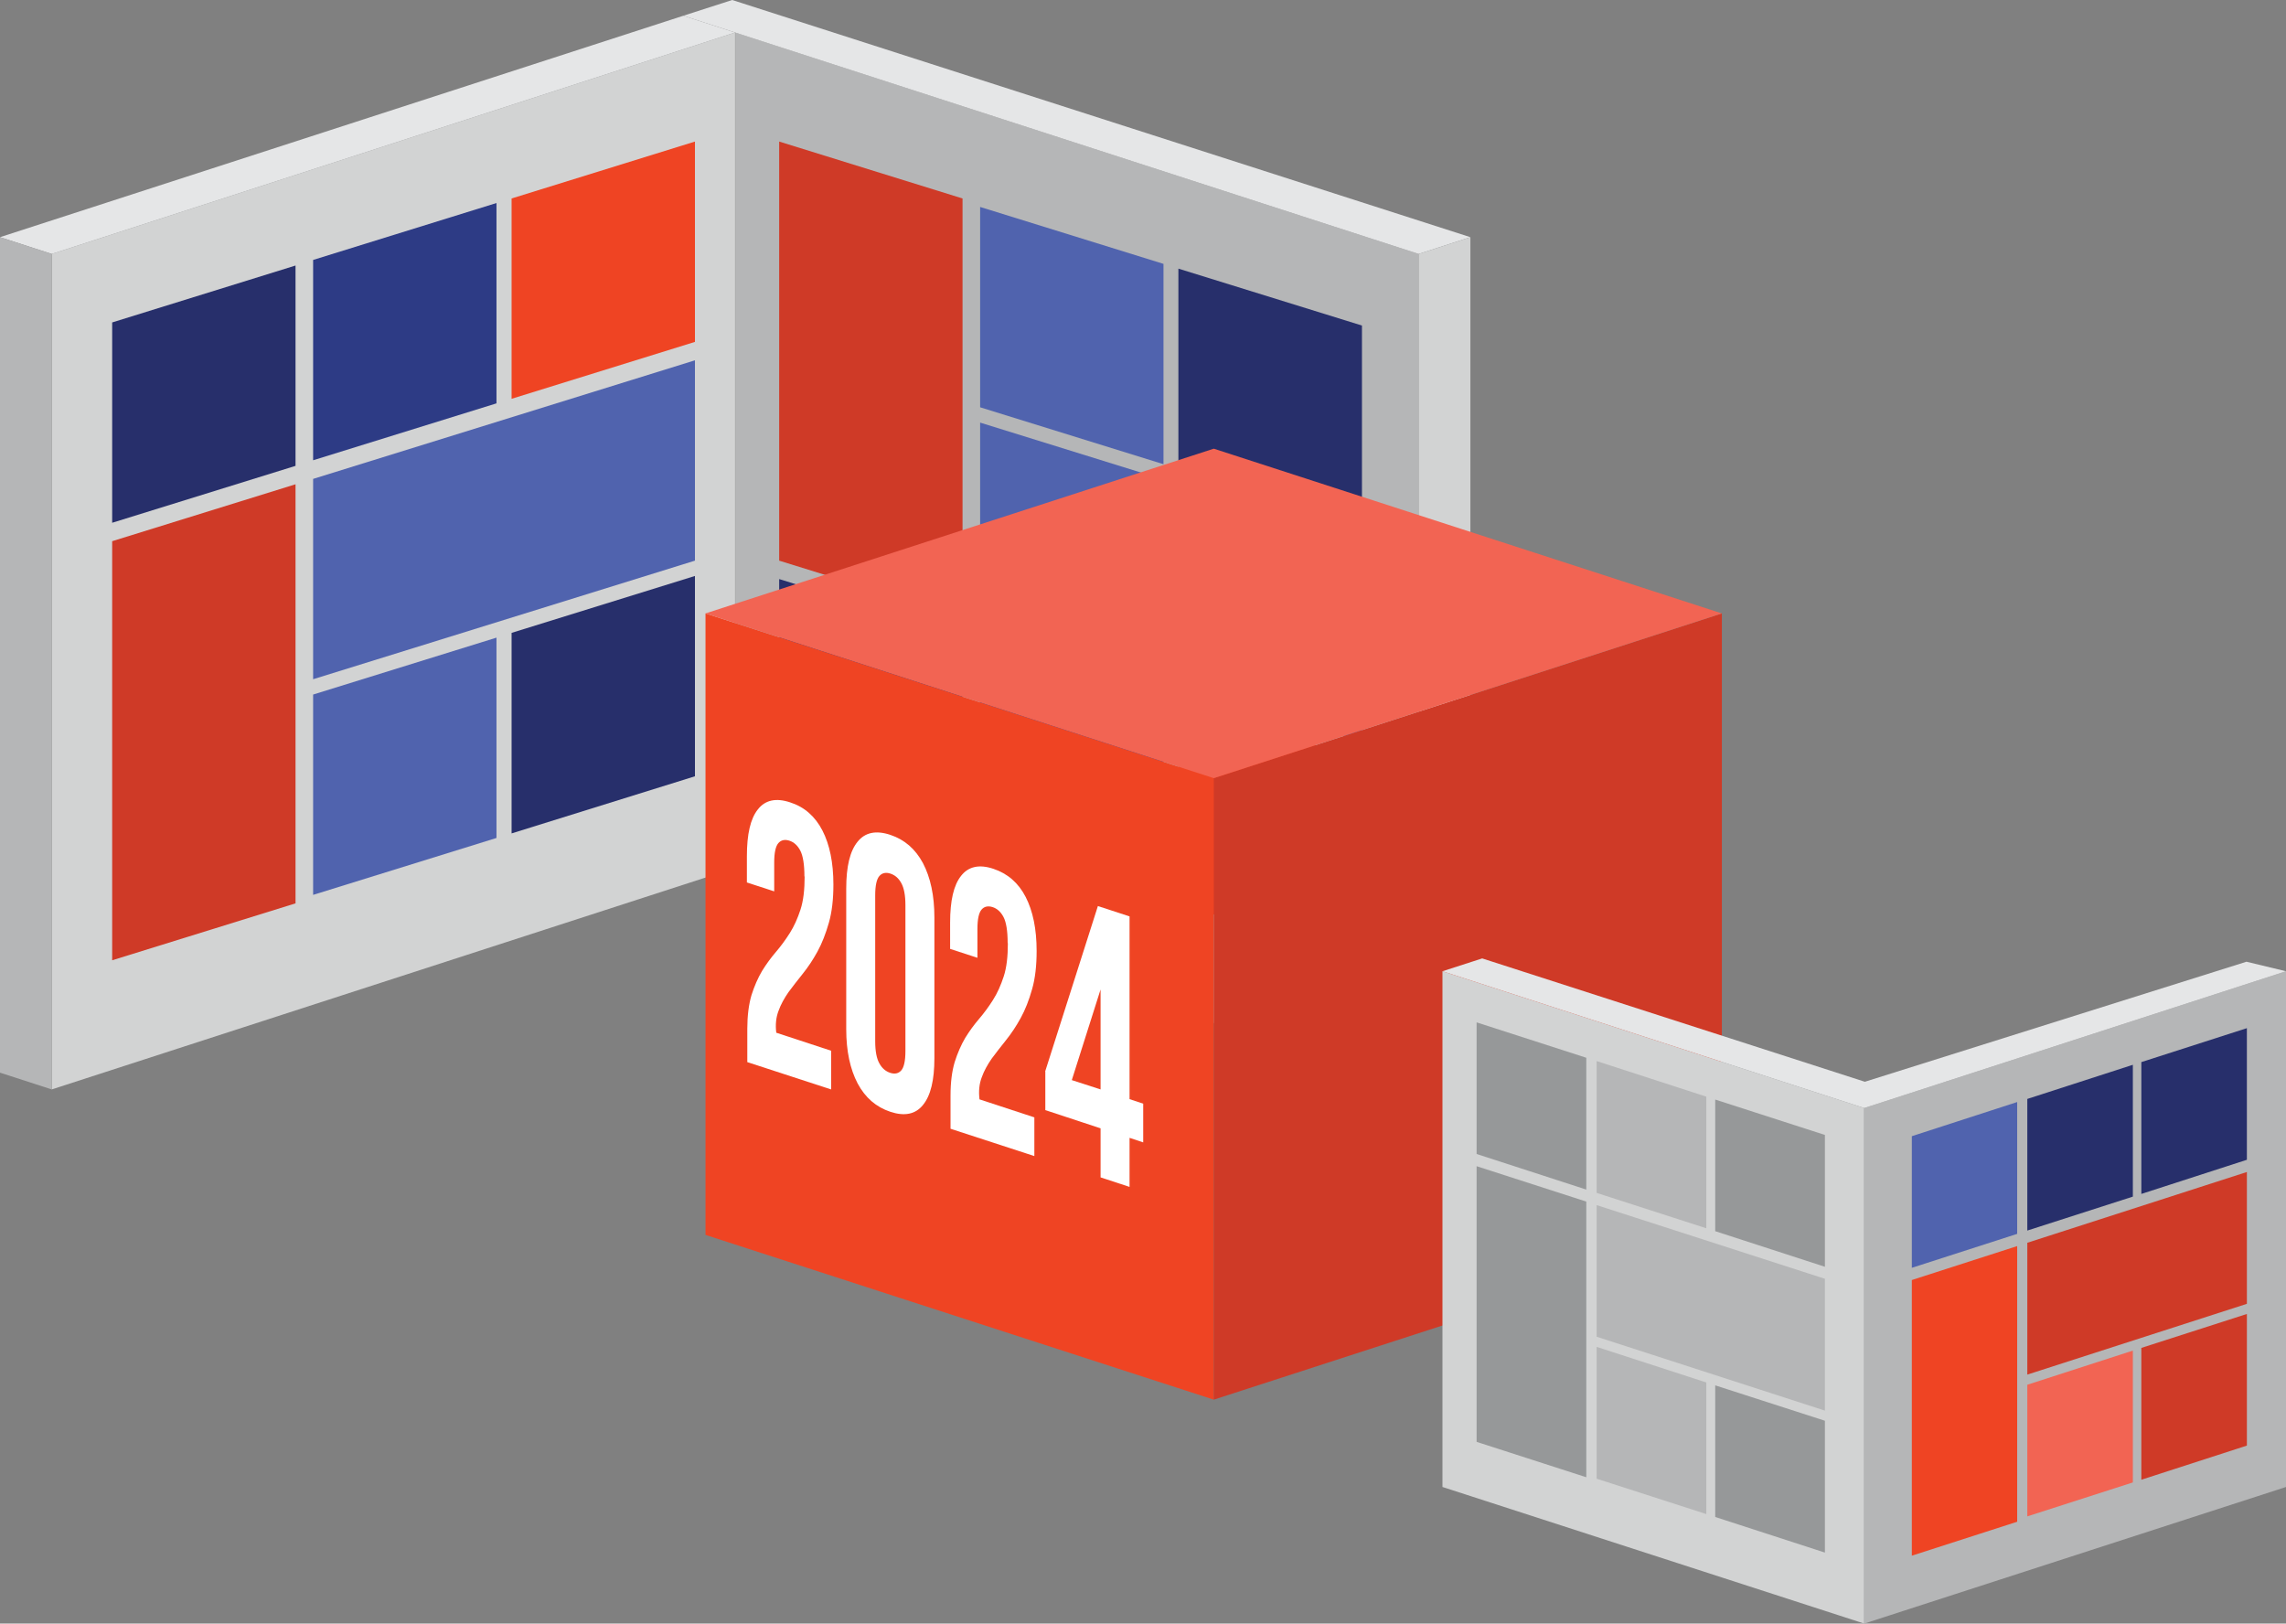
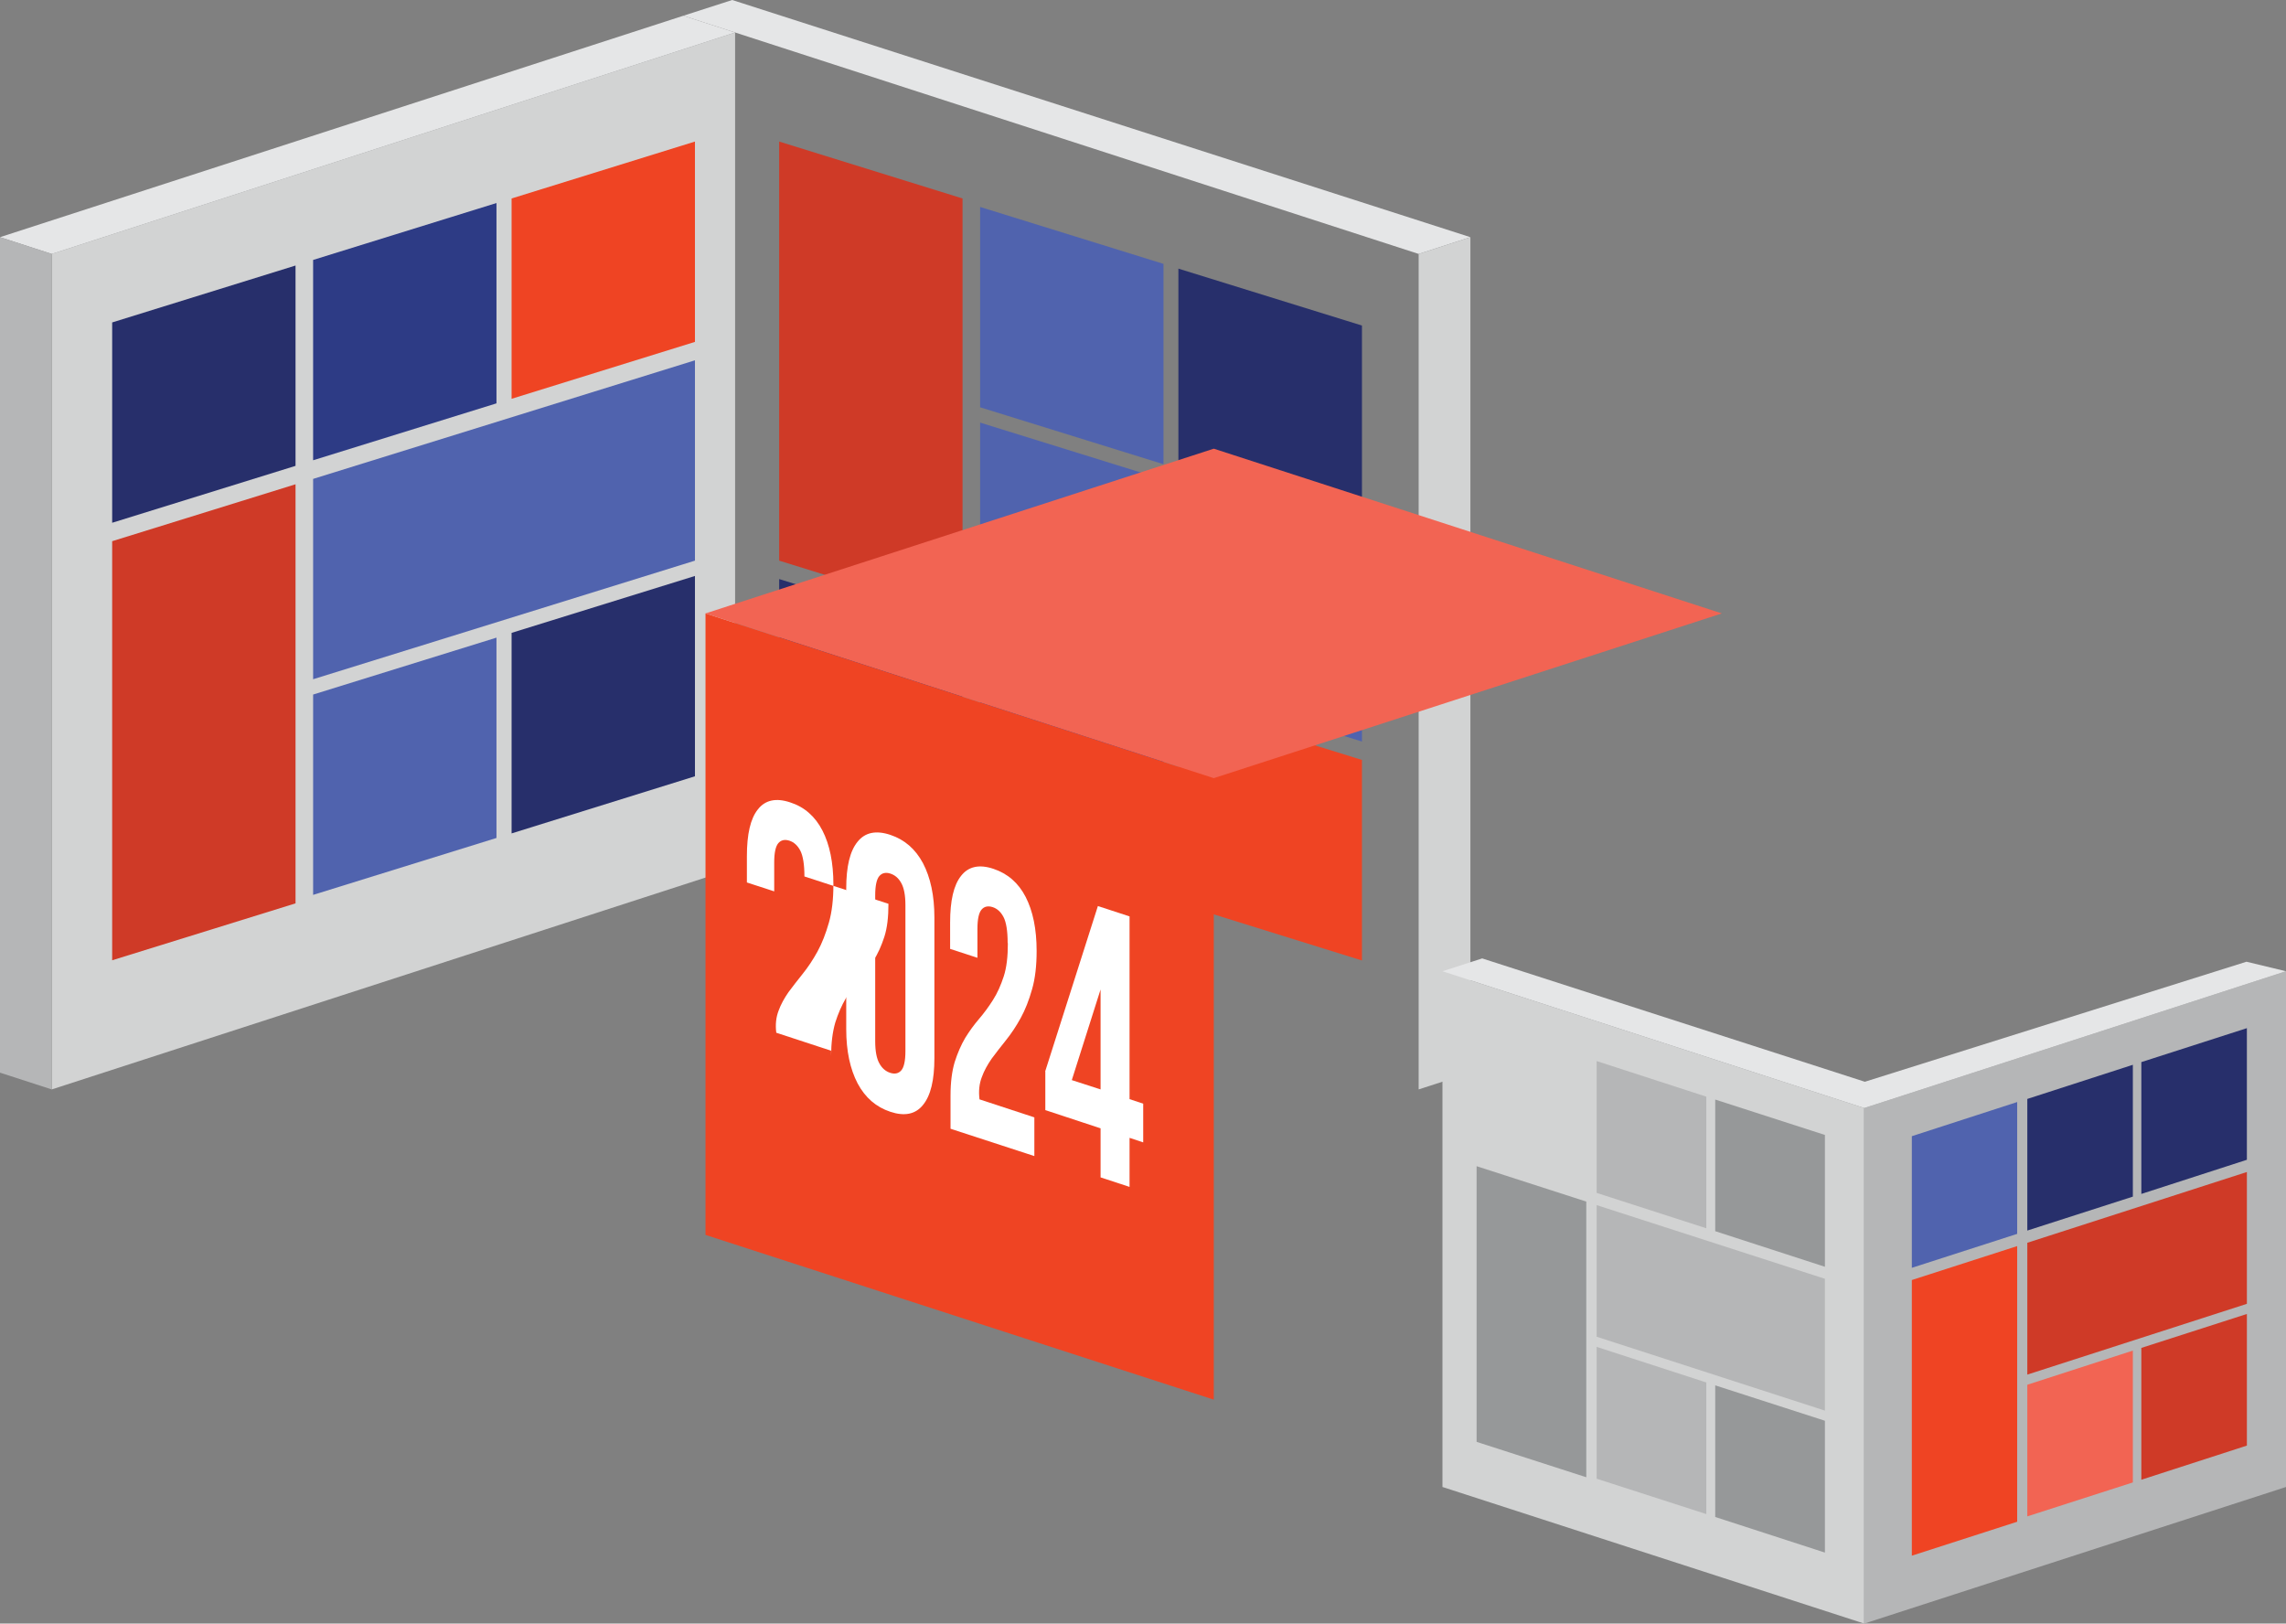
<svg xmlns="http://www.w3.org/2000/svg" id="Layer_2" data-name="Layer 2" viewBox="0 0 110.46 78.45">
  <rect x="0" y="0" width="110.46" height="78.45" fill="#808080" stroke="none" />
  <defs>
    <style> .cls-1 { fill: #e5e6e7; } .cls-2 { fill: #fff; } .cls-3 { fill: #2d3b85; } .cls-4 { fill: #b5b6b7; } .cls-5 { fill: #5063ae; } .cls-6 { fill: #cf3a27; } .cls-7 { fill: #272f6b; } .cls-8 { fill: #969899; } .cls-9 { fill: #f26453; } .cls-10 { fill: #d2d3d3; } .cls-11 { fill: #ef4423; } </style>
  </defs>
  <g id="Layer_1-2" data-name="Layer 1">
    <g>
      <polygon class="cls-10" points="2.5 52.64 35.52 41.94 35.52 1.57 2.5 12.27 2.5 52.64" />
      <polygon class="cls-1" points="33.02 .76 35.52 1.57 2.5 12.27 0 11.46 33.02 .76" />
      <polygon class="cls-4" points="0 11.46 2.5 12.27 2.5 52.64 0 51.83 0 11.46" />
-       <polygon class="cls-4" points="68.55 52.64 35.53 41.94 35.53 1.57 68.55 12.27 68.55 52.64" />
      <polygon class="cls-1" points="35.38 0 33.02 .76 68.55 12.27 71.05 11.46 35.38 0" />
      <polygon class="cls-10" points="71.05 11.46 68.55 12.27 68.55 52.64 71.05 51.83 71.05 11.46" />
      <polygon class="cls-6" points="14.28 43.65 5.42 46.4 5.42 26.15 14.28 23.4 14.28 43.65" />
      <polygon class="cls-7" points="14.28 22.51 5.42 25.26 5.42 15.58 14.28 12.83 14.28 22.51" />
      <polygon class="cls-3" points="23.99 19.49 15.13 22.24 15.13 12.56 23.99 9.81 23.99 19.49" />
      <polygon class="cls-11" points="33.58 16.52 24.72 19.27 24.72 9.59 33.58 6.84 33.58 16.52" />
      <polygon class="cls-5" points="33.58 27.09 15.13 32.82 15.13 23.14 33.58 17.41 33.58 27.09" />
      <polygon class="cls-5" points="23.99 40.49 15.13 43.24 15.13 33.56 23.99 30.81 23.99 40.49" />
      <polygon class="cls-7" points="33.58 37.51 24.72 40.27 24.72 30.58 33.58 27.83 33.58 37.51" />
      <polygon class="cls-6" points="46.51 9.59 37.65 6.84 37.65 27.09 46.51 29.84 46.51 9.59" />
      <polygon class="cls-7" points="46.51 30.73 37.65 27.98 37.65 37.66 46.51 40.41 46.51 30.73" />
      <polygon class="cls-3" points="56.22 33.75 47.36 31 47.36 40.68 56.22 43.43 56.22 33.75" />
      <polygon class="cls-11" points="65.81 36.72 56.94 33.97 56.94 43.65 65.81 46.41 65.81 36.72" />
      <polygon class="cls-5" points="65.81 26.15 47.36 20.42 47.36 30.1 65.81 35.83 65.81 26.15" />
      <polygon class="cls-5" points="56.22 12.75 47.36 10 47.36 19.68 56.22 22.43 56.22 12.75" />
      <polygon class="cls-7" points="65.81 15.73 56.94 12.98 56.94 22.66 65.81 25.41 65.81 15.73" />
      <polygon class="cls-11" points="58.65 67.63 34.09 59.67 34.09 29.64 58.65 37.6 58.65 67.63" />
-       <polygon class="cls-6" points="58.65 67.63 83.2 59.67 83.2 29.64 58.65 37.6 58.65 67.63" />
      <polygon class="cls-9" points="34.09 29.64 58.65 37.6 83.2 29.64 58.65 21.68 34.09 29.64" />
-       <path class="cls-2" d="M38.87,42.35c0-.58-.07-1-.2-1.25-.13-.25-.31-.41-.53-.48-.22-.07-.4-.03-.53.12-.13.15-.2.46-.2.93v1.4l-1.32-.43v-1.27c0-1.06.17-1.81.53-2.26.35-.45.87-.57,1.56-.34.69.22,1.21.68,1.56,1.36.35.68.53,1.55.53,2.61,0,.71-.07,1.33-.22,1.85-.15.52-.33.99-.55,1.39-.22.4-.46.76-.71,1.07-.25.31-.48.61-.69.89-.2.29-.37.59-.48.9-.12.31-.16.67-.11,1.06l2.65.87v1.87l-4.05-1.32v-1.61c0-.63.07-1.17.2-1.62.14-.44.31-.83.51-1.17.21-.34.43-.64.67-.92.24-.28.46-.58.67-.91.21-.33.38-.71.52-1.14.14-.43.2-.96.2-1.6" />
+       <path class="cls-2" d="M38.87,42.35c0-.58-.07-1-.2-1.25-.13-.25-.31-.41-.53-.48-.22-.07-.4-.03-.53.12-.13.15-.2.46-.2.93v1.4l-1.32-.43v-1.27c0-1.06.17-1.81.53-2.26.35-.45.87-.57,1.56-.34.69.22,1.21.68,1.56,1.36.35.68.53,1.55.53,2.61,0,.71-.07,1.33-.22,1.85-.15.52-.33.99-.55,1.39-.22.4-.46.76-.71,1.07-.25.31-.48.61-.69.89-.2.29-.37.59-.48.9-.12.31-.16.67-.11,1.06l2.65.87v1.87v-1.61c0-.63.07-1.17.2-1.62.14-.44.31-.83.51-1.17.21-.34.43-.64.67-.92.24-.28.46-.58.67-.91.21-.33.38-.71.52-1.14.14-.43.2-.96.2-1.6" />
      <path class="cls-2" d="M42.29,50.32c0,.47.07.83.2,1.06.13.24.31.39.53.46.22.07.4.03.53-.12.13-.15.2-.46.2-.93v-7.06c0-.47-.07-.83-.2-1.06-.13-.24-.31-.39-.53-.46-.22-.07-.4-.03-.53.12-.13.15-.2.46-.2.93v7.06ZM40.89,42.93c0-1.06.18-1.81.55-2.26.36-.45.89-.56,1.58-.33.69.23,1.21.68,1.58,1.37.36.69.55,1.56.55,2.62v6.8c0,1.06-.18,1.81-.55,2.26-.36.45-.89.56-1.58.33-.69-.23-1.21-.68-1.58-1.37-.36-.69-.55-1.56-.55-2.62v-6.8Z" />
      <path class="cls-2" d="M48.69,45.56c0-.58-.07-1-.2-1.25-.13-.25-.31-.41-.53-.48-.22-.07-.4-.03-.53.12-.13.15-.2.46-.2.93v1.4l-1.32-.43v-1.27c0-1.06.17-1.81.53-2.26.35-.45.87-.57,1.56-.34.69.23,1.21.68,1.56,1.36.35.68.53,1.55.53,2.61,0,.71-.07,1.33-.22,1.85-.15.53-.33.99-.55,1.39-.22.4-.46.76-.71,1.07-.25.31-.48.61-.69.89-.2.29-.37.59-.48.9-.12.31-.16.67-.11,1.07l2.65.87v1.87l-4.05-1.32v-1.61c0-.64.07-1.17.2-1.61.14-.44.31-.83.51-1.17.21-.34.43-.64.67-.92.24-.28.46-.58.67-.91.21-.33.38-.71.52-1.14.14-.43.2-.96.2-1.6" />
      <path class="cls-2" d="M53.18,52.65v-4.84l-1.39,4.38,1.39.45ZM50.5,51.78l2.55-8,1.53.5v8.83l.66.22v1.87l-.66-.22v2.37l-1.4-.46v-2.37l-2.67-.88v-1.87Z" />
      <polygon class="cls-10" points="69.7 46.93 90.08 53.54 90.08 78.45 69.7 71.85 69.7 46.93" />
      <polygon class="cls-4" points="110.46 46.93 90.08 53.54 90.08 78.45 110.46 71.85 110.46 46.93" />
      <polygon class="cls-1" points="69.7 46.93 90.08 53.54 110.46 46.93 108.55 46.47 90.11 52.27 71.62 46.31 69.7 46.93" />
      <polygon class="cls-8" points="76.65 71.38 71.35 69.67 71.35 56.35 76.65 58.06 76.65 71.38" />
-       <polygon class="cls-8" points="76.65 57.48 71.35 55.76 71.35 49.4 76.65 51.11 76.65 57.48" />
      <polygon class="cls-4" points="82.45 59.35 77.15 57.64 77.15 51.27 82.45 52.99 82.45 59.35" />
      <polygon class="cls-8" points="88.18 61.21 82.88 59.49 82.88 53.13 88.18 54.84 88.18 61.21" />
      <polygon class="cls-4" points="88.18 68.16 77.15 64.59 77.15 58.23 88.18 61.79 88.18 68.16" />
      <polygon class="cls-4" points="82.45 73.16 77.15 71.45 77.15 65.08 82.45 66.8 82.45 73.16" />
      <polygon class="cls-8" points="88.18 75.02 82.88 73.3 82.88 66.94 88.18 68.65 88.18 75.02" />
      <polygon class="cls-11" points="97.47 73.53 92.38 75.17 92.38 61.85 97.47 60.21 97.47 73.53" />
      <polygon class="cls-5" points="97.47 59.62 92.38 61.26 92.38 54.9 97.47 53.25 97.47 59.62" />
      <polygon class="cls-7" points="103.06 57.82 97.96 59.46 97.96 53.1 103.06 51.45 103.06 57.82" />
      <polygon class="cls-7" points="108.57 56.04 103.47 57.69 103.47 51.32 108.57 49.68 108.57 56.04" />
      <polygon class="cls-6" points="108.57 63 97.96 66.42 97.96 60.05 108.57 56.63 108.57 63" />
      <polygon class="cls-9" points="103.06 71.63 97.96 73.27 97.96 66.91 103.06 65.26 103.06 71.63" />
      <polygon class="cls-6" points="108.57 69.85 103.47 71.5 103.47 65.13 108.57 63.49 108.57 69.85" />
    </g>
  </g>
</svg>